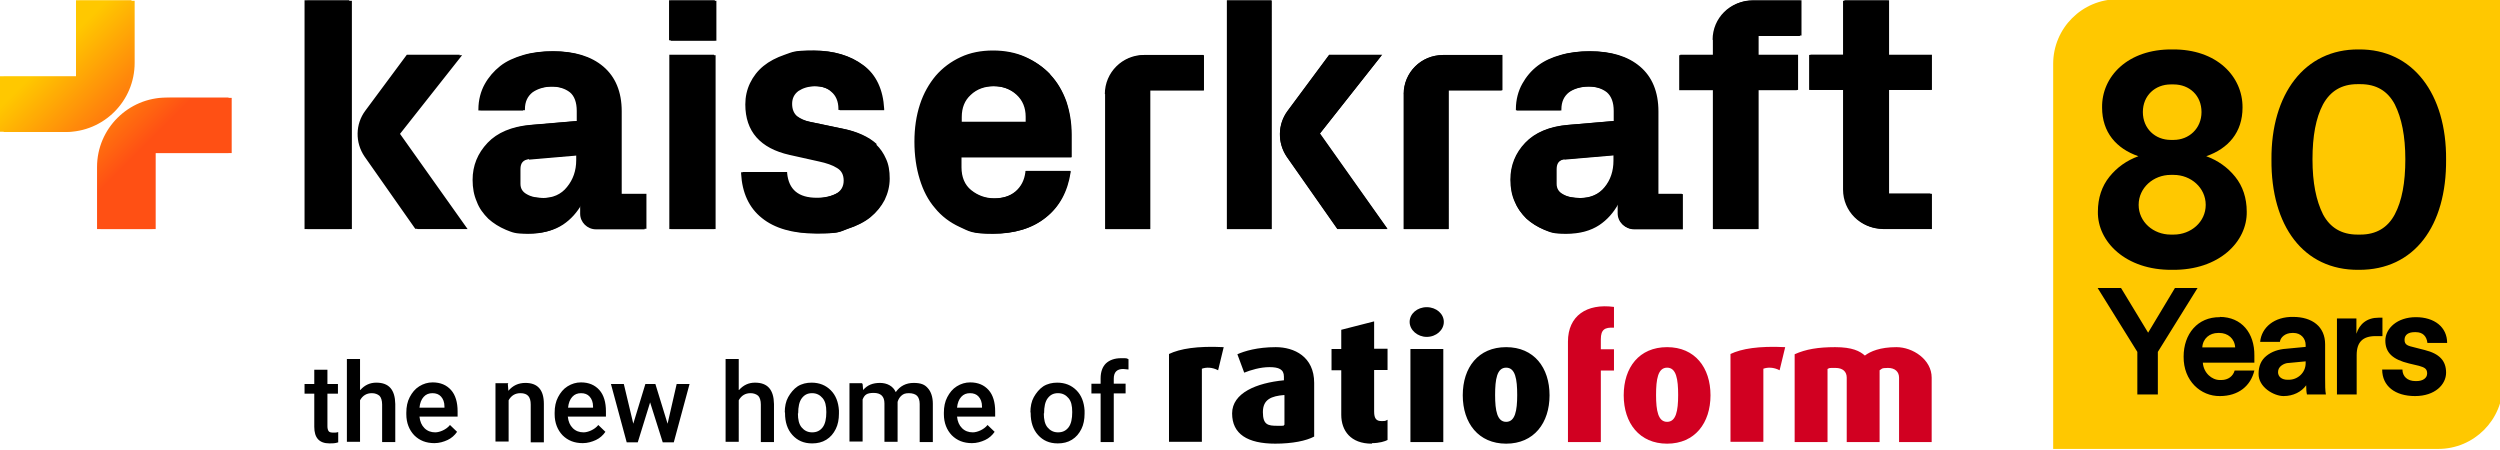
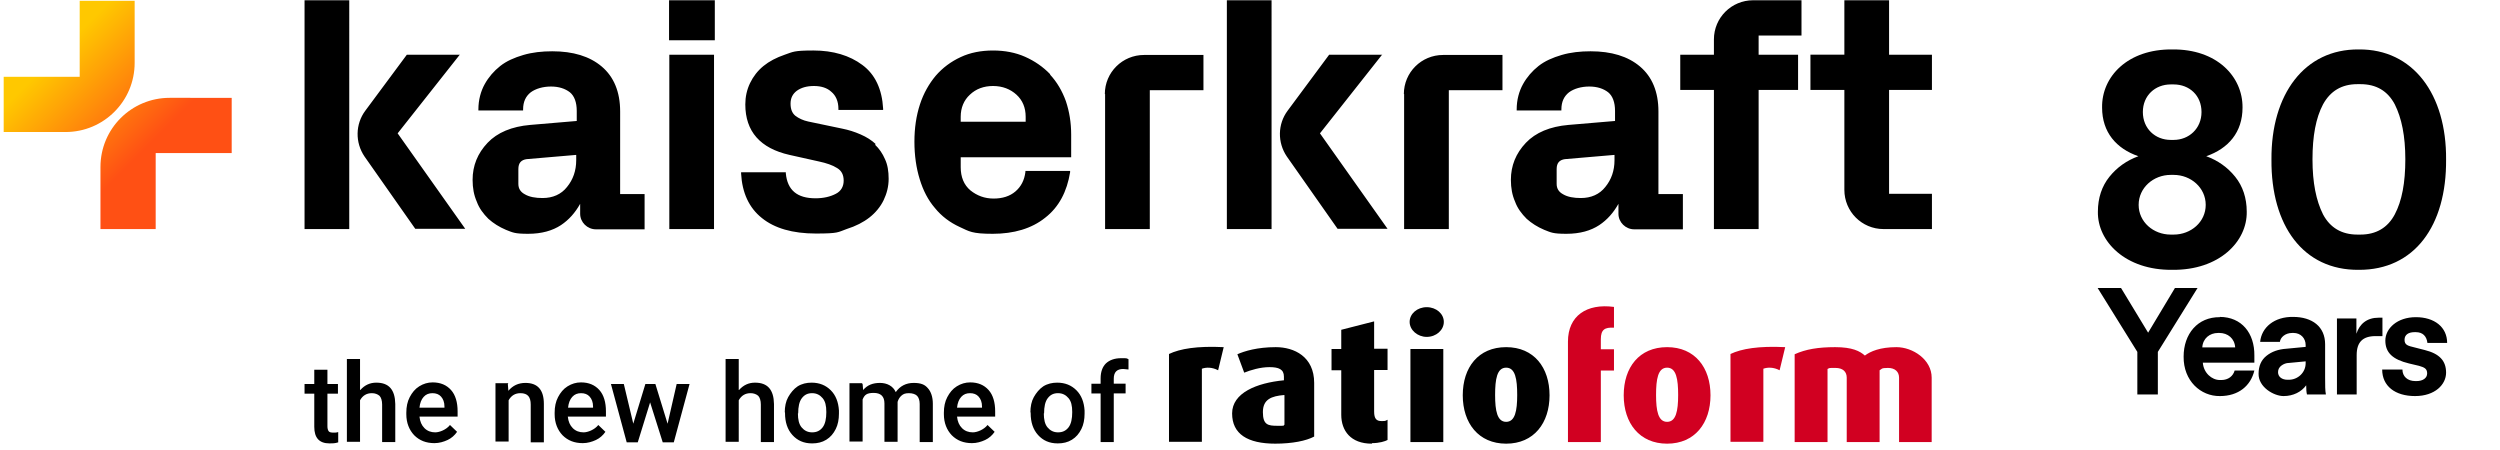
<svg xmlns="http://www.w3.org/2000/svg" xmlns:xlink="http://www.w3.org/1999/xlink" viewBox="0 0 950.6 171">
  <defs>
    <linearGradient id="linear-gradient" x1="15.8" x2="73.8" y1="836.8" y2="894.7" gradientTransform="translate(0 -822)" gradientUnits="userSpaceOnUse">
      <stop offset=".1" stop-color="#ffc800" />
      <stop offset=".7" stop-color="#ff5014" />
    </linearGradient>
    <linearGradient xlink:href="#linear-gradient" id="linear-gradient-2" x1="14.4" x2="72.6" y1="836.6" y2="894.7" />
    <clipPath id="clippath">
-       <path d="M780.7-.3h171v171h-171z" style="fill:none" />
-     </clipPath>
+       </clipPath>
    <style>
      .cls-6{fill:#d10021}
    </style>
  </defs>
  <g id="Layer_1">
    <g id="Ebene_1">
      <g style="clip-path:url(#clippath)">
-         <path d="M805.3-.3c-13.6 0-24.6 11-24.6 24.6v146.4h146.4c13.6 0 24.6-11 24.6-24.6V-.3H805.3Z" style="fill:#ffc800" />
-       </g>
+         </g>
      <path d="m835.6 109.5-15.1 24.3V150h-7.8v-16.2l-15.1-24.3h8.9l10.3 17 10.2-17h8.6ZM844 120.5c8.4 0 13.3 6.2 13.2 14.7v2.7h-19.6c.3 3.9 3.4 6.6 6.5 6.6h.5c2.7 0 4.5-1.5 5.1-3.6h7.5c-1.4 5.8-6 9.7-13.1 9.7-7.3.1-13.9-5.8-13.8-15 0-8.6 5.3-15.1 13.8-15Zm5.9 11.6c-.2-3.4-2.8-5.5-6-5.5h-.5c-3.2 0-5.8 2.1-6 5.5h12.5ZM877.2 150c-.2-.8-.3-2-.3-3.5-1.8 2.5-4.9 4.1-8.6 4.1s-9.6-3.4-9.5-8.5c0-2.9 1-5.2 3-6.8s4.5-2.5 7.6-2.7l7.3-.7v-.7c0-2.6-1.9-4.6-4.6-4.6h-.5c-2.7 0-4.5 1.7-4.7 3.4h-7.5c.5-5.5 5.4-9.6 12.5-9.5 7.3 0 12.2 3.7 12.2 10.4v12.7c0 2.9 0 5 .3 6.4h-7.2Zm-.5-12.6-6.3.6c-1.1 0-2.1.4-2.9 1-.8.6-1.3 1.4-1.3 2.5 0 1.8 1.5 2.9 3.6 2.9h.5c3.4 0 6.4-2.7 6.4-6.3v-.8ZM888.5 121.1h7.5v5.8c1.2-3.8 4.1-6.1 8.4-6.1h1.5v7h-2.6c-4.9 0-7.2 2.3-7.2 7.2v15h-7.5v-28.9h-.1ZM913.5 140.5c0 2.6 1.9 4.4 4.9 4.4h.5c2.3 0 4-1.1 4-2.9s-1-2.3-3.1-2.9l-3.8-.9c-6.2-1.5-9-4.1-9-8.7s4.5-8.9 11.6-8.9 11.9 3.8 11.9 9.8H923c-.3-2.6-1.8-4.1-4.4-4.1h-.5c-2.2 0-3.8.9-3.8 2.9s1.3 2.3 3.8 2.9l3.9 1c5.6 1.4 8.1 4.1 8.1 8.6s-4.2 8.9-11.8 8.9-12.5-3.8-12.5-10.1h7.7ZM838.9 59.4c4.4 1.6 8.1 4.2 11 7.8s4.4 8.1 4.4 13.3c.2 11.3-10.4 22.3-28.3 22.1-17.8.2-28.5-10.8-28.3-22.1 0-5.2 1.5-9.7 4.4-13.3 2.9-3.6 6.6-6.2 11-7.8-8.4-2.9-13.8-9.1-13.8-18.5-.2-11.8 9.8-22.3 26.7-22.1 16.9-.2 26.8 10.3 26.7 22.1 0 9.4-5.4 15.6-13.8 18.5Zm-13.5 29.8h1.1c6.6 0 12.2-4.8 12.2-11.3s-5.6-11.4-12.2-11.4h-1.1c-6.6 0-12.2 4.9-12.2 11.4s5.6 11.3 12.2 11.3Zm0-36h1.1c5.8 0 10.6-4.3 10.6-10.6s-4.6-10.5-10.6-10.5h-1.1c-5.9 0-10.6 4.2-10.6 10.5s4.7 10.6 10.6 10.6ZM896.9 18.8c20.6-.2 33.4 17 33.2 41.9.2 25.1-12 42-33.2 41.9-21.1.2-33.4-16.8-33.2-41.9-.2-24.9 12.6-42.1 33.2-41.9Zm-13.6 62.7c2.7 5.1 7.1 7.7 13.1 7.7h1.1c6 0 10.4-2.6 13.1-7.7s4-12 4-20.9-1.4-15.7-4-20.9c-2.7-5.1-7-7.7-13.1-7.7h-1.1c-6 0-10.3 2.6-13.1 7.7-2.7 5.1-4 12-4 20.9s1.4 15.7 4 20.9Z" />
    </g>
    <path d="M51.2.3v23.6c0 14.5-11.7 26.3-26.3 26.3H1.4v-21h28.9V.3h21Zm13.3 36.9c-14.5 0-26.3 11.7-26.3 26.3v23.6h21V58.2h28.9v-21H64.5Z" style="fill:url(#linear-gradient)" />
-     <path d="M255 .3h17.4v15.2H255V.3Zm.2 86.8h16.9V21h-16.9v66.1Zm78.3-32.2c-1.6-1.5-3.5-2.7-5.7-3.7s-4.5-1.7-7-2.2l-12.9-2.7c-1.9-.4-3.6-1.2-4.9-2.2-1.1-1-1.8-2.5-1.8-4.6s.8-3.7 2.4-4.9c1.7-1.1 3.8-1.8 6.4-1.8s4.9.7 6.6 2.2c1.7 1.4 2.6 3.6 2.7 6.5v.4h16.9v-.5c-.4-7.3-3-13-7.9-16.6-4.8-3.6-11-5.5-18.5-5.5s-7.7.5-10.9 1.6-5.9 2.5-8.1 4.3-3.9 4-5.1 6.4c-1.1 2.5-1.8 5.2-1.8 8 0 10.2 5.6 16.7 16.8 19.1l11.2 2.5c2.8.6 5.2 1.4 6.9 2.5 1.7 1 2.5 2.6 2.5 4.8s-1 4-3 5c-2.1 1.1-4.7 1.7-7.7 1.7-7 0-10.7-3.1-11.3-9.4v-.4h-16.9v.5c.4 7.2 3 13 7.9 16.9 4.8 3.9 11.6 5.9 20.5 5.9s8.3-.5 11.6-1.7c3.4-1.1 6.4-2.6 8.6-4.4 2.3-1.9 4.1-4.1 5.4-6.6 1.2-2.5 1.9-5.2 1.9-8.1s-.4-5.4-1.4-7.5c-.9-2.1-2.2-4-3.8-5.5m44.8-22.1c-3.5 0-6.5 1.1-8.8 3.3-2.3 2.1-3.4 4.9-3.4 8.4v1.9h24.6v-1.9c0-3.4-1.1-6.3-3.4-8.4-2.3-2.1-5.3-3.3-8.9-3.3m21.5-4.3c2.6 2.8 4.6 6.2 6 10.1 1.3 3.9 2 8.1 2 12.6v8.6h-41.9v3.8c0 3.7 1.2 6.7 3.7 8.7 2.5 2 5.4 3.1 8.8 3.1s6.2-.9 8.3-2.6c2.1-1.8 3.4-4.2 3.8-7.4V65h16.9v.5c-1.1 7.3-4.2 13.1-9.4 17.2-5.1 4.1-11.8 6.1-19.9 6.1s-8.9-.9-12.5-2.6c-3.7-1.7-6.9-4.1-9.4-7.1-2.6-3-4.5-6.7-5.8-10.9-1.3-4.2-2-9-2-14.1s.7-9.9 2.1-14.1 3.4-7.9 6-10.9 5.7-5.4 9.4-7.1c3.6-1.7 7.8-2.5 12.3-2.5s8.6.8 12.2 2.4c3.6 1.6 6.8 3.8 9.4 6.6m21 7.3v51.3h16.9V34.4h20.4V21h-22.5c-8.2 0-14.8 6.6-14.8 14.8m46.1 51.3h16.9V.3h-16.9V87ZM175.8 21h-20.1l-15.8 21.3c-3.8 5.1-3.9 12.1-.3 17.4l19.2 27.4h19l-25.7-36.2L175.7 21Zm-58.9 66.1h16.9V.3h-16.9V87ZM525.5 21h-20.1l-15.8 21.3c-3.8 5.1-3.9 12.1-.3 17.4l19.2 27.4h19l-25.7-36.2L525.4 21Zm8.2 14.8v51.3h16.9V34.4H571V21h-22.5c-8.2 0-14.8 6.6-14.8 14.8m61.1 24.7c-2.1.3-3.2 1.4-3.2 3.8v5.6c0 1.8.8 3.1 2.5 4 1.7 1 4 1.4 6.7 1.4 3.9 0 7.1-1.4 9.3-4.1 2.3-2.8 3.4-6.2 3.4-10.1v-2l-18.6 1.6Zm35.3 13.2h9.4V87h-18.4c-3.3 0-6-2.6-6-5.9v-3.8c-1.9 3.4-4.3 6.1-7.3 8.1-3.2 2.1-7.3 3.3-12.4 3.3s-5.8-.5-8.4-1.5c-2.6-1.1-4.8-2.5-6.7-4.2-1.9-1.9-3.4-4-4.4-6.4-1.1-2.5-1.6-5.2-1.6-8.3 0-5.4 1.9-10.1 5.6-14 3.7-3.9 9.2-6.2 16.1-6.8l17.6-1.5v-3.8c0-3.3-.9-5.6-2.6-7.1-1.8-1.4-4.1-2.2-7.1-2.2s-5.7.8-7.7 2.2c-1.9 1.5-2.9 3.6-2.9 6.4v.4h-16.9v-.4c0-3.6.9-6.9 2.4-9.6 1.5-2.7 3.4-5 5.9-6.9s5.4-3.2 8.7-4.1c3.4-1 7.1-1.4 10.9-1.4 7.9 0 14.2 1.9 18.8 5.8s7 9.6 7 17v31.5Zm21.2-58.5V21h-12.8v13.3h12.8v52.8h16.9V34.3h15V21h-15v-7.3h16.2V.3H666c-8.2 0-14.8 6.6-14.8 14.8m82.7 19.2V21h-16.2V.3h-16.9v20.6h-12.9v13.3h12.9v37.9c0 8.2 6.6 14.8 14.8 14.8H734V73.6h-16.2V34.2H734ZM201.1 60.5c-2.1.3-3.2 1.4-3.2 3.8v5.6c0 1.8.8 3.1 2.5 4 1.7 1 4 1.4 6.7 1.4 3.9 0 7.1-1.4 9.3-4.1 2.3-2.8 3.4-6.2 3.4-10.1v-2l-18.6 1.6Zm35.3 13.2h9.4V87h-18.4c-3.3 0-6-2.6-6-5.9v-3.8c-1.9 3.4-4.3 6.1-7.3 8.1-3.2 2.1-7.3 3.3-12.4 3.3s-5.8-.5-8.4-1.5c-2.6-1.1-4.8-2.5-6.7-4.2-1.9-1.9-3.4-4-4.4-6.4-1.1-2.5-1.6-5.2-1.6-8.3 0-5.4 1.9-10.1 5.6-14 3.7-3.9 9.2-6.2 16.1-6.8l17.6-1.5v-3.8c0-3.3-.9-5.6-2.6-7.1-1.8-1.4-4.1-2.2-7.1-2.2s-5.7.8-7.7 2.2c-1.9 1.5-2.9 3.6-2.9 6.4v.4h-16.9v-.4c0-3.6.9-6.9 2.4-9.6 1.5-2.7 3.4-5 5.9-6.9s5.4-3.2 8.7-4.1c3.4-1 7.1-1.4 10.9-1.4 7.9 0 14.2 1.9 18.8 5.8 4.6 3.9 7 9.6 7 17v31.5Z" />
-     <path d="M50 .1v23.6c0 14.5-11.8 26.4-26.4 26.4H0V29h28.9V.1H50Zm13.3 37c-14.5 0-26.4 11.8-26.4 26.4v23.6H58V58.2h28.9V37.1H63.3Z" style="fill:url(#linear-gradient-2)" />
    <path d="M254.4.1h17.4v15.2h-17.4V.1Zm.1 87h17V20.8h-17v66.3ZM333 54.8c-1.6-1.5-3.5-2.7-5.8-3.7s-4.5-1.7-7-2.2l-12.9-2.7c-1.9-.4-3.6-1.2-4.9-2.2-1.2-1-1.8-2.5-1.8-4.6s.8-3.7 2.4-4.9c1.7-1.2 3.8-1.8 6.5-1.8s5 .7 6.6 2.2c1.7 1.4 2.7 3.6 2.7 6.5v.4h17v-.5c-.4-7.3-3-13-7.9-16.6-4.8-3.6-11.1-5.5-18.6-5.5s-7.7.5-10.9 1.6-5.9 2.5-8.1 4.3-3.9 4-5.1 6.5c-1.2 2.5-1.8 5.2-1.8 8.1 0 10.3 5.7 16.7 16.8 19.2l11.2 2.5c2.8.6 5.2 1.4 6.9 2.5 1.7 1 2.5 2.6 2.5 4.8s-1 4-3 5c-2.1 1.1-4.7 1.7-7.7 1.7-7 0-10.7-3.1-11.3-9.5v-.4h-17v.5c.4 7.3 3 13 7.9 16.9 4.8 3.9 11.7 5.9 20.5 5.9s8.3-.5 11.7-1.7c3.5-1.1 6.4-2.6 8.7-4.4s4.2-4.1 5.4-6.6c1.2-2.5 1.9-5.2 1.9-8.1s-.4-5.4-1.4-7.5c-.9-2.1-2.2-4-3.8-5.5m44.9-22.3c-3.5 0-6.5 1.1-8.8 3.3-2.3 2.1-3.5 5-3.5 8.4v1.9H390v-1.9c0-3.5-1.2-6.3-3.5-8.4-2.3-2.1-5.3-3.3-8.9-3.3m21.7-4.3c2.6 2.8 4.6 6.2 6 10.1 1.3 3.9 2 8.1 2 12.7v8.6h-42v3.8c0 3.7 1.2 6.7 3.7 8.8 2.5 2 5.4 3.1 8.8 3.1s6.2-.9 8.3-2.7c2.1-1.8 3.4-4.2 3.8-7.4V65h17v.5c-1.2 7.3-4.2 13.2-9.5 17.3-5.1 4.1-11.9 6.1-19.9 6.1s-8.9-.9-12.6-2.6c-3.7-1.7-6.9-4.1-9.4-7.2-2.6-3-4.5-6.7-5.8-11-1.3-4.2-2-9-2-14.2s.7-9.9 2.1-14.2 3.5-7.9 6-10.9c2.6-3 5.8-5.4 9.5-7.1 3.6-1.7 7.8-2.5 12.3-2.5s8.6.8 12.2 2.4 6.8 3.8 9.5 6.6m20.9 7.5v51.4h17V34.3h20.4V20.9H435c-8.2 0-14.9 6.6-14.9 14.9m46.4 51.3h17V.1h-17v87ZM174.9 20.8h-20.2l-15.8 21.3c-3.8 5.1-3.9 12.1-.3 17.4L157.9 87h19l-25.7-36.3 23.7-30Zm-59.1 66.3h17V.1h-17v87Zm409.8-66.3h-20.2l-15.8 21.3c-3.8 5.1-3.9 12.1-.3 17.4L508.6 87h19l-25.7-36.3 23.7-30Zm8.3 14.9v51.4h17V34.3h20.4V20.9h-22.6c-8.2 0-14.9 6.6-14.9 14.9m61.3 24.7c-2.1.3-3.2 1.4-3.2 3.8v5.6c0 1.8.8 3.1 2.5 4 1.7 1 4 1.4 6.7 1.4 3.9 0 7.1-1.4 9.3-4.2 2.3-2.8 3.5-6.2 3.5-10.2v-2l-18.7 1.6Zm35.4 13.3h9.4v13.4h-18.5c-3.3 0-6-2.7-6-5.9v-3.8c-1.9 3.4-4.3 6.1-7.3 8.1-3.2 2.1-7.3 3.3-12.5 3.3s-5.8-.5-8.4-1.5c-2.6-1.1-4.8-2.5-6.7-4.2-1.9-1.9-3.5-4-4.4-6.5-1.1-2.5-1.6-5.2-1.6-8.3 0-5.4 1.9-10.1 5.7-14.1 3.7-3.9 9.2-6.2 16.2-6.8l17.7-1.5v-3.8c0-3.3-.9-5.7-2.6-7.1-1.8-1.4-4.2-2.2-7.2-2.2s-5.8.8-7.7 2.2c-1.9 1.5-2.9 3.6-2.9 6.5v.4h-17v-.4c0-3.6.9-6.9 2.4-9.6 1.5-2.7 3.5-5 5.9-6.9s5.4-3.2 8.8-4.2c3.4-1 7.1-1.4 11-1.4 7.9 0 14.2 1.9 18.8 5.8s7 9.6 7 17.1V74ZM651.7 15v5.8h-12.8v13.4h12.8v52.9h17V34.2h15V20.8h-15v-7.3H685V.1h-18.4c-8.2 0-14.9 6.6-14.9 14.9m82.9 19.2V20.8h-16.3V.1h-17v20.7h-12.9v13.4h12.9v38c0 8.2 6.6 14.9 14.9 14.9h18.4V73.7h-16.3V34.2h16.3ZM200.3 60.5c-2.1.3-3.2 1.4-3.2 3.8v5.6c0 1.8.8 3.1 2.5 4 1.7 1 4 1.4 6.7 1.4 3.9 0 7.1-1.4 9.3-4.2 2.3-2.8 3.5-6.2 3.5-10.2v-2l-18.7 1.6Zm35.4 13.3h9.4v13.4h-18.5c-3.3 0-6-2.7-6-5.9v-3.8c-1.9 3.4-4.3 6.1-7.3 8.1-3.2 2.1-7.3 3.3-12.5 3.3s-5.8-.5-8.4-1.5c-2.6-1.1-4.8-2.5-6.7-4.2-1.9-1.9-3.5-4-4.4-6.5-1.1-2.5-1.6-5.2-1.6-8.3 0-5.4 1.9-10.1 5.7-14.1 3.7-3.9 9.2-6.2 16.2-6.8l17.7-1.5v-3.8c0-3.3-.9-5.7-2.6-7.1-1.8-1.4-4.2-2.2-7.2-2.2s-5.8.8-7.7 2.2c-1.9 1.5-2.9 3.6-2.9 6.5v.4h-17v-.4c0-3.6.9-6.9 2.4-9.6 1.5-2.7 3.5-5 5.9-6.9s5.4-3.2 8.8-4.2c3.4-1 7.1-1.4 11-1.4 7.9 0 14.2 1.9 18.8 5.8 4.6 3.9 7 9.6 7 17.1V74Z" />
    <path d="M608.7 140.8v27.3h-12.5v-38.2c0-9.8 7.1-14.6 17.5-13.2v7.9c-3.5-.2-5 .7-5 4.4v3.8h5v8.1h-5ZM633.9 139.8c-3.5 0-4.2 4.4-4.2 10.4s.8 10.2 4.2 10.2 4.2-4.2 4.2-10.2-.7-10.4-4.2-10.4m0 28.9c-10.5 0-16.5-7.8-16.5-18.4s5.9-18.3 16.5-18.3 16.5 7.8 16.5 18.3-5.9 18.4-16.5 18.4M676.7 140.8c-2.3-1.2-4.5-1.2-6.2-.6V168H658v-33.4c4.2-2 10.7-3.1 20.8-2.6l-2.1 8.7ZM722.1 168.1v-24.5c0-2.2-1.5-3.7-4.2-3.7s-2.3.4-3.2.9v27.3h-12.5v-24.5c0-2.3-1.5-3.7-4.3-3.7s-2.1 0-3 .4v27.8h-12.5v-33.4c4.2-1.9 8.9-2.7 15.4-2.7s9.4 1.5 11.3 3.2c2.1-1.6 5.8-3.2 12-3.2s13.4 4.7 13.4 11.6v24.5H722Z" style="fill:#d10021" />
    <path d="M463.2 140.8c-2.3-1.2-4.5-1.2-6.2-.6V168h-12.5v-33.4c4.2-2 10.7-3.1 20.8-2.6l-2.1 8.7ZM488.3 150.2c-4.8.4-8.1 1.6-8.1 6.5s2 5.2 5.5 5.2 2 0 2.7-.4v-11.2Zm-3.3 18.5c-10.7 0-16.5-3.7-16.5-11.5s9.3-11.6 19.7-12.6v-1.4c0-2.8-2-3.6-5.5-3.6s-7.1 1.1-9.6 2.1l-2.6-7c2.7-1.2 7.6-2.7 14.6-2.7s14.6 3.6 14.6 13.6V166c-3 1.6-8.2 2.7-14.9 2.7M521.6 168.7c-8 0-11.6-4.9-11.6-11v-16.9h-3.7v-8.1h3.7v-7.3l12.5-3.2v10.4h5.1v8.1h-5.1v15.8c0 2.7.9 3.6 2.7 3.6s1.4 0 2.4-.5v7.7c-.9.5-3.1 1.2-5.9 1.2M536.3 132.7h12.5v35.4h-12.5v-35.4Zm6.2-4.6c-3.5 0-6.5-2.6-6.5-5.7s2.9-5.6 6.5-5.6 6.5 2.5 6.5 5.6-2.9 5.7-6.5 5.7M572.7 139.8c-3.5 0-4.2 4.4-4.2 10.4s.8 10.2 4.2 10.2 4.2-4.2 4.2-10.2-.7-10.4-4.2-10.4m0 28.9c-10.5 0-16.5-7.8-16.5-18.4s5.9-18.3 16.5-18.3 16.5 7.8 16.5 18.3-5.9 18.4-16.5 18.4" />
    <g style="isolation:isolate">
      <path d="M124.5 140.6v5.4h4v3.7h-4v12.4c0 .9.2 1.5.5 1.9s1 .5 1.8.5 1.2 0 1.8-.2v3.9c-1.2.4-2.2.4-3.3.4-3.9 0-5.8-2.1-5.8-6.3v-12.6h-3.7V146h3.7v-5.4h5ZM137 148.3c1.7-1.9 3.7-2.8 6.1-2.8 4.8 0 7.1 2.7 7.2 8.1v14.5h-5v-14.3c0-1.5-.4-2.7-1-3.3-.7-.6-1.7-1-2.9-1-2 0-3.5.9-4.5 2.7V168h-5v-31.5h5v11.8ZM165.2 168.5c-3.2 0-5.7-1-7.7-3-1.9-2-3-4.7-3-8v-.6c0-2.2.4-4.2 1.3-5.9s2-3.1 3.6-4.1 3.3-1.5 5.1-1.5c3 0 5.3 1 7 2.9s2.5 4.7 2.5 8.1v2h-14.5c.2 1.9.8 3.3 1.9 4.4 1.1 1.1 2.5 1.6 4.1 1.6s4.2-1 5.6-2.8l2.7 2.6c-.9 1.3-2.1 2.4-3.6 3.1s-3.2 1.2-5 1.2Zm-.7-19c-1.4 0-2.5.4-3.4 1.4s-1.4 2.3-1.6 4.1h9.5v-.4c0-1.7-.5-2.9-1.3-3.8s-1.9-1.3-3.3-1.3ZM193.1 146l.2 2.6c1.7-2 3.8-3 6.5-3 4.7 0 7 2.7 7 8v14.6h-5v-14.4c0-1.4-.3-2.5-.9-3.2s-1.6-1.1-3-1.1c-2 0-3.5.9-4.5 2.7v15.7h-5v-22.2h4.8v.3ZM221.6 168.5c-3.2 0-5.7-1-7.7-3-1.9-2-3-4.7-3-8v-.6c0-2.2.4-4.2 1.3-5.9s2-3.1 3.6-4.1 3.3-1.5 5.1-1.5c3 0 5.3 1 7 2.9s2.5 4.7 2.5 8.1v2h-14.5c.2 1.9.8 3.3 1.9 4.4 1.1 1.1 2.5 1.6 4.1 1.6s4.2-1 5.6-2.8l2.7 2.6c-.9 1.3-2.1 2.4-3.6 3.1s-3.2 1.2-5 1.2Zm-.6-19c-1.4 0-2.5.4-3.4 1.4s-1.4 2.3-1.6 4.1h9.5v-.4c0-1.7-.5-2.9-1.3-3.8s-1.9-1.3-3.3-1.3ZM253.8 161.3l3.5-15.3h4.9l-6 22.2H252l-4.8-15.2-4.7 15.2h-4.2l-6-22.2h4.9l3.6 15.1 4.6-15.1h3.8l4.7 15.3h-.2ZM281 148.3c1.7-1.9 3.7-2.8 6.1-2.8 4.8 0 7.1 2.7 7.2 8.1v14.5h-5v-14.3c0-1.5-.4-2.7-1-3.3-.7-.6-1.7-1-2.9-1-2 0-3.5.9-4.5 2.7V168h-5v-31.5h5v11.8ZM298.4 156.8c0-2.2.4-4.2 1.3-5.8s2.1-3.1 3.6-4.1c1.6-1 3.4-1.4 5.3-1.4 3 0 5.4 1 7.3 2.9s2.9 4.5 3.1 7.7v1.2c0 2.2-.4 4.2-1.2 5.8-.9 1.8-2 3.1-3.6 4.1-1.6 1-3.4 1.4-5.4 1.4-3.2 0-5.6-1.1-7.5-3.2s-2.8-4.9-2.8-8.3v-.3Zm5 .4c0 2.3.4 4.1 1.4 5.3s2.3 1.9 4 1.9 3-.6 4-1.9 1.4-3.3 1.4-5.8-.4-4.1-1.4-5.3-2.3-1.9-4-1.9-2.9.6-3.9 1.9-1.4 3.3-1.4 5.8ZM328 146l.2 2.3c1.6-1.9 3.7-2.7 6.4-2.7s5 1.2 6 3.5c1.6-2.3 3.9-3.5 6.8-3.5s4.3.7 5.4 2c1.2 1.3 1.9 3.4 1.9 5.9v14.6h-5v-14.5c0-1.4-.4-2.5-1-3.1s-1.7-1-3.1-1-2.1.3-2.8.9c-.7.6-1.2 1.4-1.5 2.4V168h-5v-14.6c0-2.7-1.4-4-4.1-4s-3.5.8-4.2 2.5v16h-5v-22.2h4.8v.2h.2ZM369.6 168.5c-3.2 0-5.7-1-7.7-3-1.9-2-3-4.7-3-8v-.6c0-2.2.4-4.2 1.3-5.9s2-3.1 3.6-4.1c1.6-1 3.3-1.5 5.1-1.5 3 0 5.3 1 7 2.9s2.5 4.7 2.5 8.1v2h-14.5c.2 1.9.8 3.3 1.9 4.4 1.1 1.1 2.5 1.6 4.1 1.6s4.2-1 5.6-2.8l2.7 2.6c-.9 1.3-2.1 2.4-3.6 3.1s-3.2 1.2-5 1.2Zm-.7-19c-1.4 0-2.5.4-3.4 1.4s-1.4 2.3-1.6 4.1h9.5v-.4c0-1.7-.5-2.9-1.3-3.8s-1.9-1.3-3.3-1.3ZM391.8 156.8c0-2.2.4-4.2 1.3-5.8s2.1-3.1 3.6-4.1c1.6-1 3.4-1.4 5.3-1.4 3 0 5.4 1 7.3 2.9s2.9 4.5 3.1 7.7v1.2c0 2.2-.4 4.2-1.2 5.8-.9 1.8-2 3.1-3.6 4.1-1.6 1-3.4 1.4-5.4 1.4-3.2 0-5.6-1.1-7.5-3.2s-2.8-4.9-2.8-8.3v-.3Zm5.1.4c0 2.3.4 4.1 1.4 5.3s2.3 1.9 4 1.9 3-.6 4-1.9 1.4-3.3 1.4-5.8-.4-4.1-1.4-5.3-2.3-1.9-4-1.9-2.9.6-3.9 1.9-1.4 3.3-1.4 5.8ZM418.5 168.1v-18.5H415v-3.7h3.5v-2c0-2.5.7-4.4 2-5.7 1.4-1.3 3.3-2 5.8-2s1.9 0 2.8.4v3.9c-.7 0-1.3-.2-2-.2-2.4 0-3.6 1.2-3.6 3.7v1.9h4.5v3.7h-4.5v18.5h-5Z" />
    </g>
  </g>
</svg>